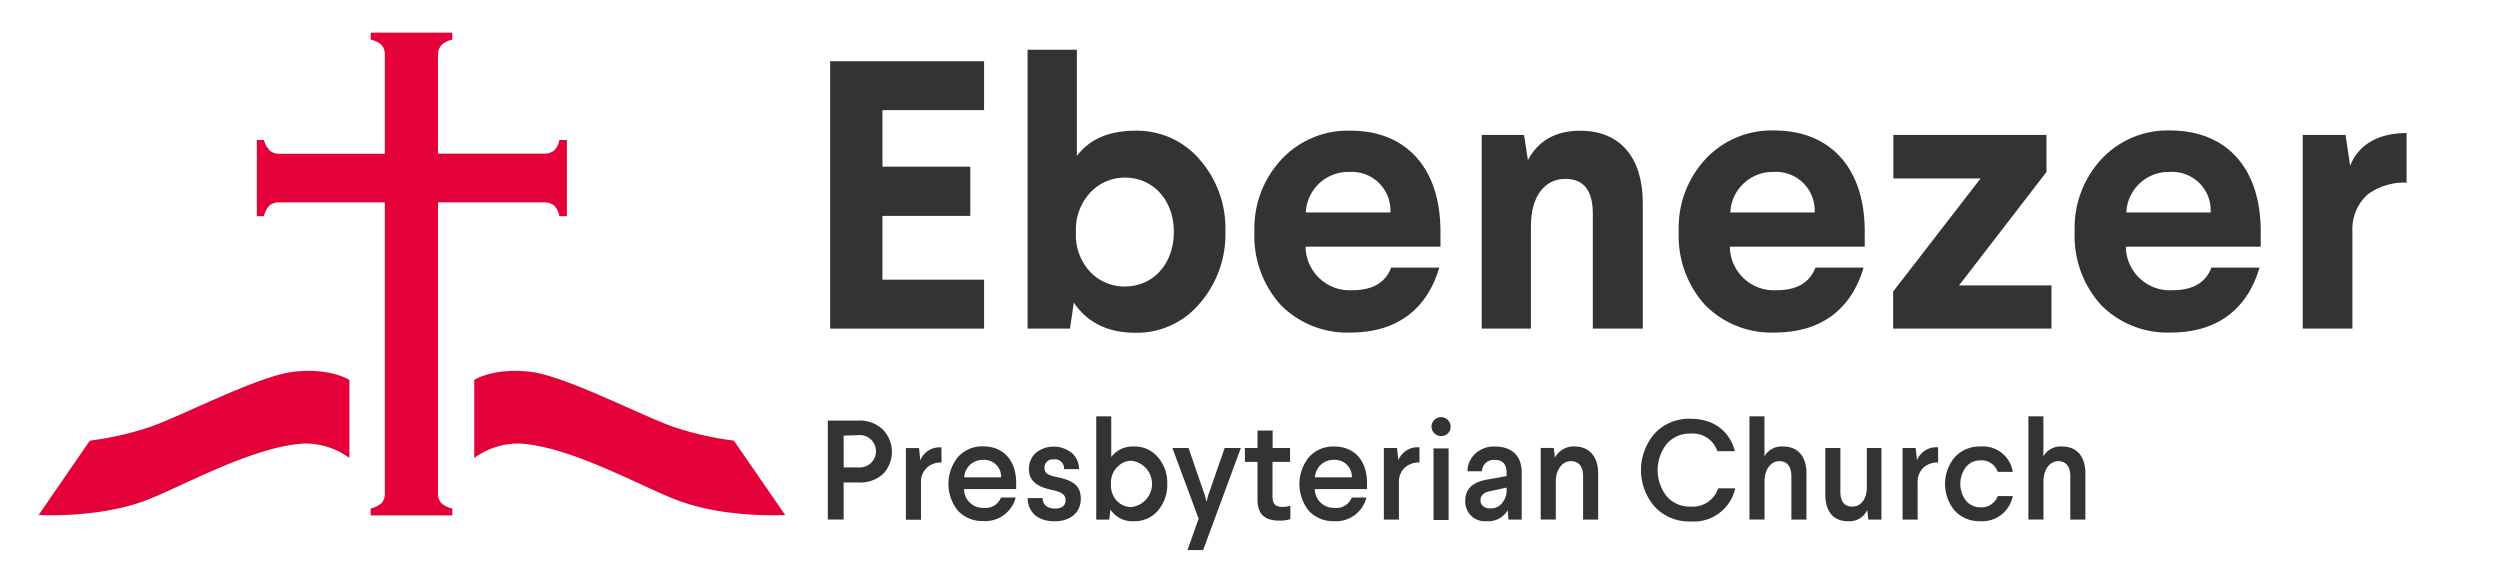
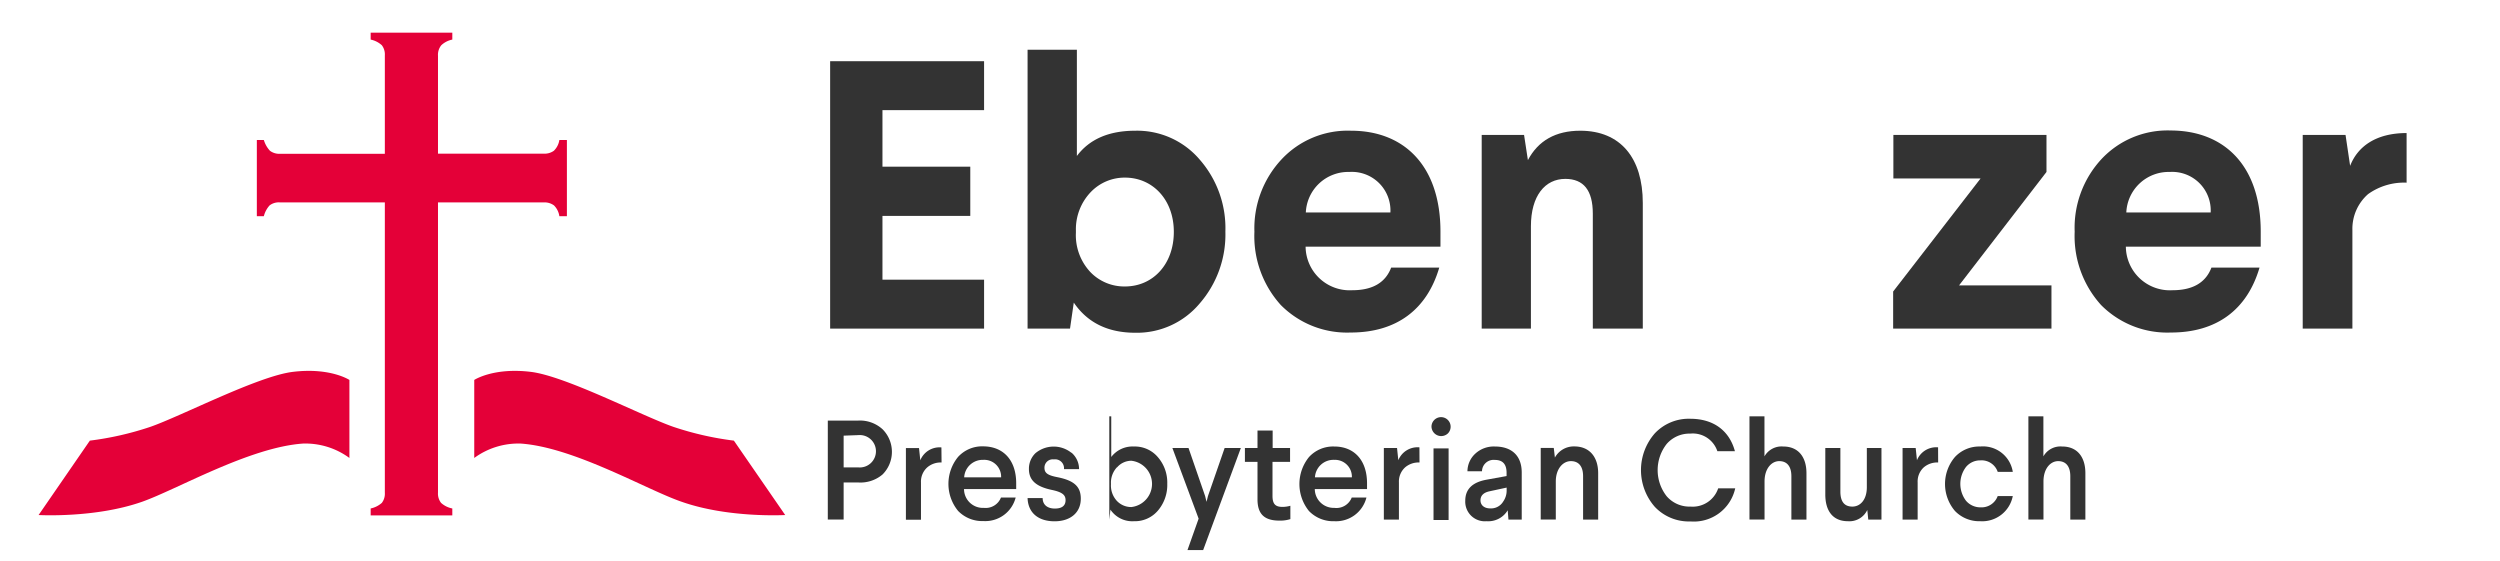
<svg xmlns="http://www.w3.org/2000/svg" id="Layer_1" data-name="Layer 1" viewBox="0 0 331.63 74.43">
  <defs>
    <style>.cls-1{fill:#333;}.cls-2{fill:#e40038;}</style>
  </defs>
  <path class="cls-1" d="M130.54,8.12v6.49H117.06v7.5h11.65v6.53H117.06V37.1h13.48v6.49H110.12V8.12Z" />
  <path class="cls-1" d="M142.85,6.6V20.69q2.51-3.35,7.75-3.35a10.91,10.91,0,0,1,8.56,3.85,13.82,13.82,0,0,1,3.39,9.53,13.94,13.94,0,0,1-3.44,9.57,10.85,10.85,0,0,1-8.51,3.85c-3.6,0-6.33-1.31-8.16-4l-.5,3.45h-5.63V6.6Zm1.87,18.85a7.13,7.13,0,0,0-2,5.12v.3a7.15,7.15,0,0,0,1.92,5.22A6.23,6.23,0,0,0,149.23,38c3.7,0,6.48-2.94,6.48-7.24s-2.83-7.2-6.48-7.2A6.22,6.22,0,0,0,144.72,25.45Z" />
  <path class="cls-1" d="M191.08,30.72v2H173.19a5.85,5.85,0,0,0,6.18,5.78c2.69,0,4.41-1,5.17-3h6.38c-1.62,5.52-5.62,8.61-11.75,8.61a12.37,12.37,0,0,1-9.27-3.65,13.62,13.62,0,0,1-3.5-9.72A13.4,13.4,0,0,1,170,21.14a12,12,0,0,1,9.22-3.8C186.26,17.34,191.08,22,191.08,30.72Zm-6.64-2.54A5.12,5.12,0,0,0,179,22.81a5.63,5.63,0,0,0-5.78,5.37Z" />
  <path class="cls-1" d="M217.92,26.92V43.59h-6.63V28.34c0-3.09-1.22-4.61-3.65-4.61-2.68,0-4.56,2.23-4.56,6.28V43.59h-6.53V17.9h5.62l.51,3.34c1.36-2.58,3.69-3.9,6.94-3.9C215,17.34,217.92,21,217.92,26.92Z" />
-   <path class="cls-1" d="M247.36,30.72v2H229.47a5.85,5.85,0,0,0,6.19,5.78c2.68,0,4.4-1,5.16-3h6.39c-1.63,5.52-5.63,8.61-11.76,8.61a12.37,12.37,0,0,1-9.27-3.65,13.62,13.62,0,0,1-3.49-9.72,13.39,13.39,0,0,1,3.54-9.63,12,12,0,0,1,9.22-3.8C242.54,17.34,247.36,22,247.36,30.72Zm-6.64-2.54a5.12,5.12,0,0,0-5.42-5.37,5.62,5.62,0,0,0-5.77,5.37Z" />
  <path class="cls-1" d="M271.47,17.9v4.91l-11.6,15.05h12.26v5.73h-21V38.67l11.6-15H251.16V17.9Z" />
  <path class="cls-1" d="M299.89,30.72v2H282a5.84,5.84,0,0,0,6.18,5.78c2.68,0,4.41-1,5.17-3h6.38c-1.62,5.52-5.62,8.61-11.75,8.61a12.37,12.37,0,0,1-9.27-3.65,13.62,13.62,0,0,1-3.5-9.72,13.4,13.4,0,0,1,3.55-9.63,12,12,0,0,1,9.22-3.8C295.08,17.34,299.89,22,299.89,30.72Zm-6.64-2.54a5.11,5.11,0,0,0-5.42-5.37,5.62,5.62,0,0,0-5.77,5.37Z" />
  <path class="cls-1" d="M319.24,24.23a8.19,8.19,0,0,0-5.11,1.52,6.12,6.12,0,0,0-2.08,4.76V43.59h-6.59V17.9h5.68l.61,4.1c1-2.58,3.44-4.35,7.49-4.35Z" />
  <path class="cls-1" d="M113.84,55.79a4.45,4.45,0,0,1,3.23,1.15,4.24,4.24,0,0,1,0,6A4.52,4.52,0,0,1,113.84,64h-1.93v4.92h-2.1V55.79Zm-1.93,2V62h1.93a2.15,2.15,0,1,0,0-4.28Z" />
  <path class="cls-1" d="M124.9,61.35A2.74,2.74,0,0,0,123,62a2.53,2.53,0,0,0-.83,2v4.94h-2v-9.5h1.74l.17,1.62a2.75,2.75,0,0,1,2.8-1.71Z" />
  <path class="cls-1" d="M134.8,64.11v.77h-6.92a2.5,2.5,0,0,0,2.63,2.49A2.18,2.18,0,0,0,132.78,66h1.95a4.16,4.16,0,0,1-4.28,3.12,4.45,4.45,0,0,1-3.36-1.35,5.65,5.65,0,0,1,0-7.16,4.32,4.32,0,0,1,3.36-1.4C133.06,59.23,134.8,61,134.8,64.11Zm-6.9-.79h4.9A2.24,2.24,0,0,0,130.43,61,2.46,2.46,0,0,0,127.9,63.32Z" />
  <path class="cls-1" d="M142.14,60.05a2.87,2.87,0,0,1,1,2.18h-2a1.18,1.18,0,0,0-1.34-1.29,1.1,1.1,0,0,0-1.25,1.1c0,.68.37,1,1.72,1.26,2.26.45,3.1,1.28,3.1,2.85,0,1.9-1.44,3-3.47,3-2.24,0-3.53-1.19-3.59-3.08h2c0,.88.62,1.39,1.62,1.39s1.42-.43,1.42-1.11-.41-1.07-1.86-1.37c-2-.43-3-1.24-3-2.76a2.85,2.85,0,0,1,.86-2.1,3.77,3.77,0,0,1,4.77-.06Z" />
-   <path class="cls-1" d="M147.41,55.23v5.39a3.55,3.55,0,0,1,3-1.39,4,4,0,0,1,3.19,1.42,5.14,5.14,0,0,1,1.24,3.53,5.23,5.23,0,0,1-1.24,3.55,4,4,0,0,1-3.17,1.41,3.49,3.49,0,0,1-3.13-1.54l-.15,1.33h-1.73V55.23Zm.77,6.74a3,3,0,0,0-.81,2.19v.1a3,3,0,0,0,.79,2.19,2.6,2.6,0,0,0,1.92.81,3.09,3.09,0,0,0,0-6.14A2.5,2.5,0,0,0,148.18,62Z" />
+   <path class="cls-1" d="M147.41,55.23v5.39a3.55,3.55,0,0,1,3-1.39,4,4,0,0,1,3.19,1.42,5.14,5.14,0,0,1,1.24,3.53,5.23,5.23,0,0,1-1.24,3.55,4,4,0,0,1-3.17,1.41,3.49,3.49,0,0,1-3.13-1.54l-.15,1.33V55.23Zm.77,6.74a3,3,0,0,0-.81,2.19v.1a3,3,0,0,0,.79,2.19,2.6,2.6,0,0,0,1.92.81,3.09,3.09,0,0,0,0-6.14A2.5,2.5,0,0,0,148.18,62Z" />
  <path class="cls-1" d="M164.6,59.43l-5,13.54h-2.08L159,68.8l-3.48-9.37h2.14l2.2,6.37.19.77.19-.77,2.21-6.37Z" />
  <path class="cls-1" d="M168.82,57.11l0,2.32h2.31v1.84h-2.33l0,4.51c0,1,.32,1.46,1.3,1.46a3.73,3.73,0,0,0,1.07-.15v1.77a4.42,4.42,0,0,1-1.46.2c-2,0-2.91-.88-2.9-2.85l0-4.94h-1.67V59.43h1.67l0-2.32Z" />
  <path class="cls-1" d="M181.34,64.11v.77h-6.93A2.51,2.51,0,0,0,177,67.37,2.18,2.18,0,0,0,179.31,66h1.95A4.16,4.16,0,0,1,177,69.14a4.47,4.47,0,0,1-3.36-1.35,5.68,5.68,0,0,1,0-7.16,4.34,4.34,0,0,1,3.36-1.4C179.59,59.23,181.34,61,181.34,64.11Zm-6.91-.79h4.9A2.24,2.24,0,0,0,177,61,2.46,2.46,0,0,0,174.43,63.32Z" />
  <path class="cls-1" d="M188.3,61.35a2.74,2.74,0,0,0-1.9.64,2.53,2.53,0,0,0-.83,2v4.94h-2v-9.5h1.75l.17,1.62a2.75,2.75,0,0,1,2.8-1.71Z" />
  <path class="cls-1" d="M192.08,57.48a1.29,1.29,0,0,1-2.19-.88,1.27,1.27,0,1,1,2.19.88Zm.08,2v9.5h-2v-9.5Z" />
  <path class="cls-1" d="M201.86,62.68v6.25H200.1l-.1-1.24a3,3,0,0,1-2.79,1.45,2.6,2.6,0,0,1-2.84-2.71c0-1.52.92-2.44,2.78-2.79l2.7-.49v-.43c0-1.15-.52-1.71-1.55-1.71a1.54,1.54,0,0,0-1.71,1.5h-1.93a3.2,3.2,0,0,1,1.05-2.34,3.61,3.61,0,0,1,2.59-.94C200.53,59.23,201.86,60.45,201.86,62.68Zm-2,2-2.27.49c-.8.17-1.2.58-1.2,1.2s.47,1.07,1.3,1.07a1.88,1.88,0,0,0,1.72-.92,2.53,2.53,0,0,0,.45-1.5Z" />
  <path class="cls-1" d="M212,62.77v6.16h-2V63.17c0-1.3-.58-2-1.62-2s-2,1-2,2.7v5.05h-2v-9.5h1.73l.15,1.28a2.85,2.85,0,0,1,2.61-1.48C210.85,59.23,212,60.62,212,62.77Z" />
  <path class="cls-1" d="M230.14,59.85h-2.33a3.43,3.43,0,0,0-3.6-2.33,4,4,0,0,0-3.12,1.37,5.62,5.62,0,0,0,0,6.94,4,4,0,0,0,3.16,1.37,3.56,3.56,0,0,0,3.67-2.42h2.26a5.62,5.62,0,0,1-5.93,4.39,6.21,6.21,0,0,1-4.73-1.93,7.39,7.39,0,0,1,0-9.76,6.18,6.18,0,0,1,4.69-1.93C227.34,55.55,229.41,57.16,230.14,59.85Z" />
  <path class="cls-1" d="M234.06,55.23v5.31a2.6,2.6,0,0,1,2.49-1.31c2,0,3.08,1.39,3.08,3.54v6.16h-2V63.17c0-1.3-.58-2-1.61-2s-1.95,1-1.95,2.7v5.05h-2V55.23Z" />
  <path class="cls-1" d="M249.58,59.43v9.5h-1.75l-.13-1.28a2.62,2.62,0,0,1-2.57,1.49c-2,0-3-1.37-3-3.55V59.43h2V65.2c0,1.33.52,2,1.59,2s1.92-.93,1.92-2.57v-5.2Z" />
  <path class="cls-1" d="M257.1,61.35a2.74,2.74,0,0,0-1.9.64,2.53,2.53,0,0,0-.82,2v4.94h-2v-9.5h1.74l.17,1.62a2.75,2.75,0,0,1,2.8-1.71Z" />
  <path class="cls-1" d="M267,62.59H265a2.26,2.26,0,0,0-2.31-1.52,2.42,2.42,0,0,0-1.9.88,3.71,3.71,0,0,0,0,4.47,2.5,2.5,0,0,0,1.94.88A2.28,2.28,0,0,0,265,65.8h2a4.13,4.13,0,0,1-4.32,3.34,4.46,4.46,0,0,1-3.36-1.37,5.52,5.52,0,0,1,0-7.14,4.41,4.41,0,0,1,3.36-1.4A4,4,0,0,1,267,62.59Z" />
  <path class="cls-1" d="M271.06,55.23v5.31a2.6,2.6,0,0,1,2.49-1.31c2,0,3.08,1.39,3.08,3.54v6.16h-2V63.17c0-1.3-.58-2-1.61-2s-1.95,1-1.95,2.7v5.05h-2V55.23Z" />
  <path class="cls-2" d="M38.84,49.33c-4.62.56-14.82,5.88-18.92,7.3a41,41,0,0,1-8,1.82L5.12,68.32s7.48.43,13.7-1.75c4.62-1.62,14.24-7.23,21.37-7.73a9.86,9.86,0,0,1,6.16,1.91V50.4S43.81,48.72,38.84,49.33Z" />
  <path class="cls-2" d="M70.42,49.33c4.63.56,14.82,5.88,18.93,7.3a41,41,0,0,0,8,1.82l6.81,9.87s-7.49.43-13.71-1.75C85.82,65,76.21,59.34,69.08,58.84a9.91,9.91,0,0,0-6.17,1.91V50.4S65.46,48.72,70.42,49.33Z" />
  <path class="cls-2" d="M74.2,18.57A2.51,2.51,0,0,1,73.47,20a2.09,2.09,0,0,1-1.37.38h-14v-13A2,2,0,0,1,58.54,6,3,3,0,0,1,60,5.25V4.33H49.17v.92A3.17,3.17,0,0,1,50.65,6a2,2,0,0,1,.4,1.35V20.4H37.19A2.05,2.05,0,0,1,35.81,20,3.63,3.63,0,0,1,35,18.57h-.93V28.68H35a3.34,3.34,0,0,1,.76-1.43,2,2,0,0,1,1.39-.4H51.05V65.36a2,2,0,0,1-.4,1.35,3.27,3.27,0,0,1-1.48.74v.92H60v-.92a3.11,3.11,0,0,1-1.49-.74,2,2,0,0,1-.41-1.35V26.85h14a2.13,2.13,0,0,1,1.39.4,2.52,2.52,0,0,1,.71,1.43h1V18.57Z" />
</svg>